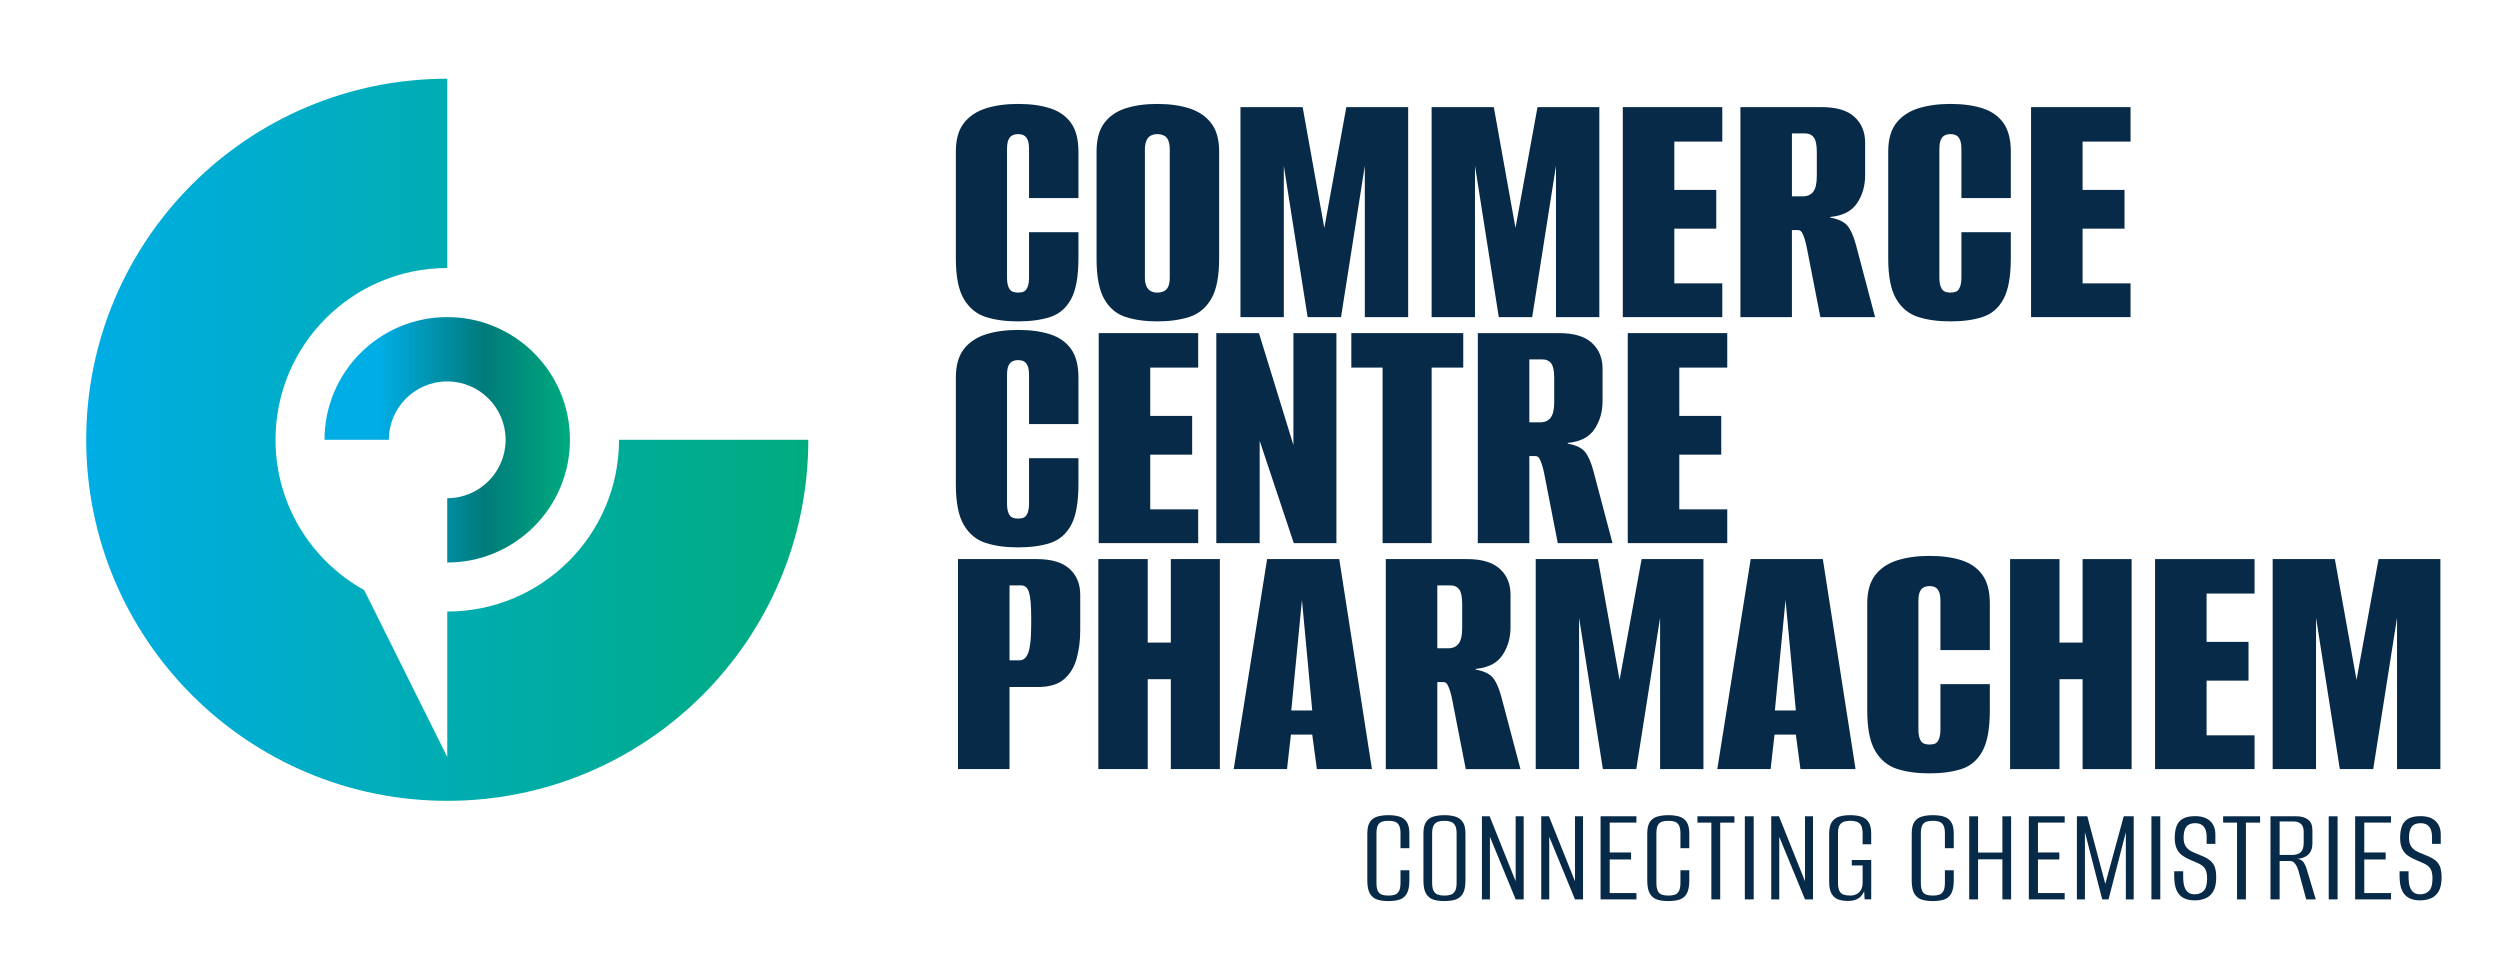
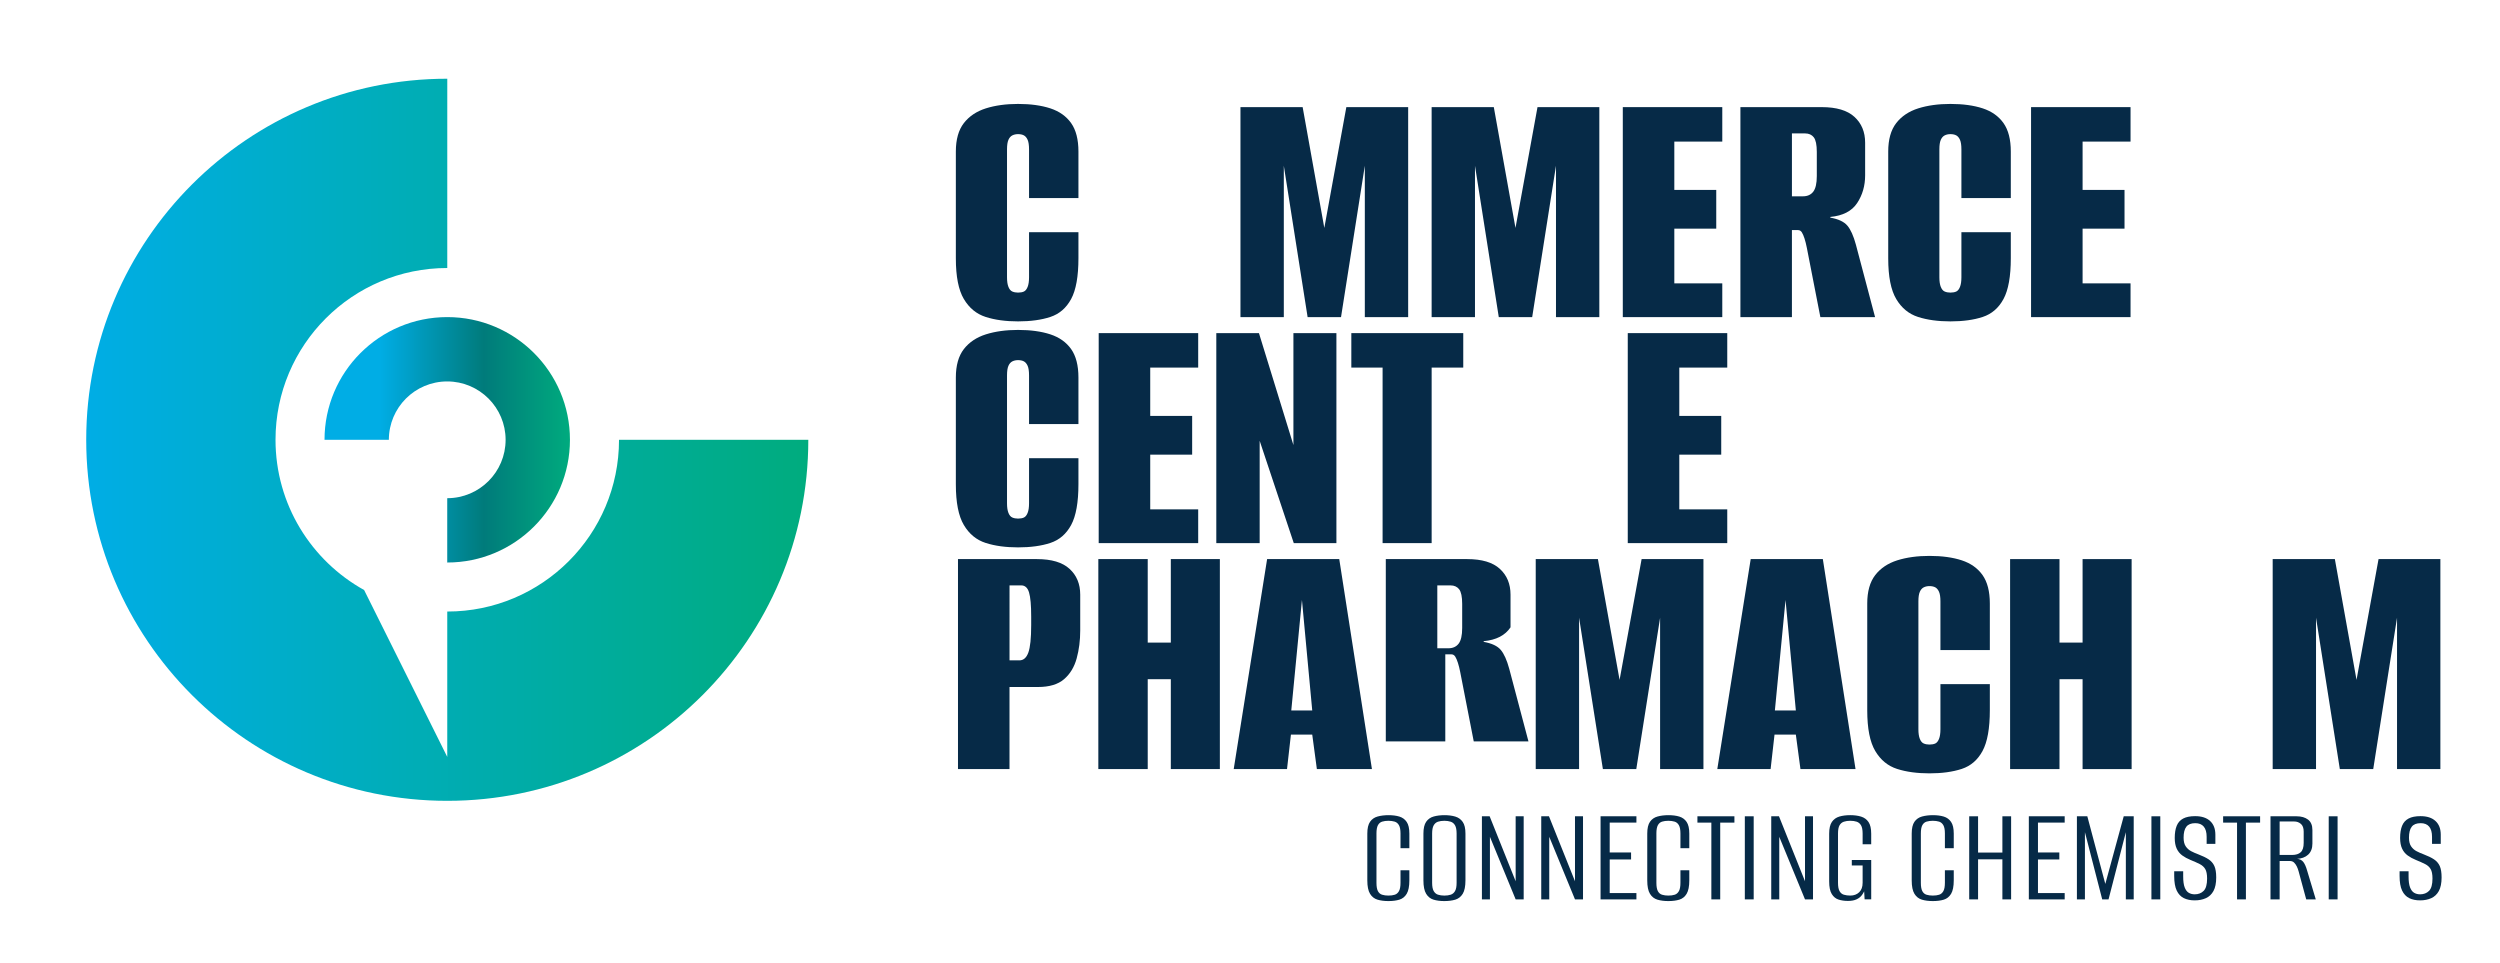
<svg xmlns="http://www.w3.org/2000/svg" xmlns:xlink="http://www.w3.org/1999/xlink" version="1.1" id="Layer_1" x="0px" y="0px" width="248.934px" height="95.893px" viewBox="0 0 248.934 95.893" enable-background="new 0 0 248.934 95.893" xml:space="preserve">
  <g>
    <g>
      <defs>
        <path id="SVGID_1_" d="M32.313,43.795l6.406-0.001c0-3.21,2.602-5.813,5.813-5.813c3.209,0.001,5.813,2.604,5.813,5.813     c0,3.211-2.603,5.813-5.813,5.813v6.405c6.747,0,12.219-5.471,12.219-12.219c0-6.747-5.47-12.218-12.219-12.218     C37.783,31.578,32.313,37.049,32.313,43.795" />
      </defs>
      <clipPath id="SVGID_2_">
        <use xlink:href="#SVGID_1_" overflow="visible" />
      </clipPath>
      <linearGradient id="SVGID_3_" gradientUnits="userSpaceOnUse" x1="-626.949" y1="48.3" x2="-625.948" y2="48.3" gradientTransform="matrix(24.437 0 0 24.437 15353.294 -1136.548)">
        <stop offset="0" style="stop-color:#00ADE5" />
        <stop offset="0.215" style="stop-color:#00ADE5" />
        <stop offset="0.64" style="stop-color:#007B7B" />
        <stop offset="1" style="stop-color:#00AC7E" />
      </linearGradient>
      <rect x="32.313" y="31.578" clip-path="url(#SVGID_2_)" fill="url(#SVGID_3_)" width="24.438" height="24.437" />
    </g>
  </g>
  <g>
    <g>
      <defs>
        <path id="SVGID_4_" d="M8.585,43.792c0.001,19.854,16.096,35.95,35.951,35.949c19.854,0.001,35.951-16.097,35.95-35.949H61.638     c0,9.441-7.657,17.101-17.102,17.101h-0.001v14.474L36.256,58.75c-5.259-2.917-8.822-8.521-8.822-14.959     c0-9.447,7.657-17.104,17.102-17.104l0.001-18.848C24.68,7.839,8.585,23.935,8.585,43.792" />
      </defs>
      <clipPath id="SVGID_5_">
        <use xlink:href="#SVGID_4_" overflow="visible" />
      </clipPath>
      <linearGradient id="SVGID_6_" gradientUnits="userSpaceOnUse" x1="-631.596" y1="45.203" x2="-630.596" y2="45.203" gradientTransform="matrix(71.902 0 0 71.902 45421.461 -3206.358)">
        <stop offset="0" style="stop-color:#00ADE5" />
        <stop offset="1" style="stop-color:#00AC7E" />
      </linearGradient>
      <rect x="8.585" y="7.839" clip-path="url(#SVGID_5_)" fill="url(#SVGID_6_)" width="71.902" height="71.902" />
    </g>
  </g>
  <g enable-background="new    ">
    <path fill="#062A47" d="M101.369,32.002c-1.227,0-2.3-0.147-3.22-0.442s-1.645-0.891-2.176-1.787   c-0.531-0.896-0.796-2.24-0.796-4.033V15.09c0-1.203,0.266-2.146,0.796-2.831c0.531-0.684,1.262-1.173,2.193-1.469   c0.932-0.294,2-0.441,3.202-0.441c1.25,0,2.323,0.147,3.22,0.441c0.896,0.296,1.586,0.785,2.07,1.469   c0.483,0.685,0.726,1.628,0.726,2.831v4.635h-4.918v-4.848c0-0.425-0.047-0.743-0.141-0.955c-0.095-0.212-0.219-0.359-0.372-0.442   c-0.154-0.082-0.348-0.124-0.584-0.124c-0.212,0-0.401,0.042-0.566,0.124c-0.166,0.083-0.295,0.23-0.389,0.442   c-0.095,0.212-0.142,0.53-0.142,0.955v12.737c0,0.401,0.047,0.72,0.142,0.955c0.094,0.236,0.224,0.39,0.389,0.46   c0.165,0.071,0.354,0.106,0.566,0.106c0.236,0,0.43-0.035,0.584-0.106c0.153-0.07,0.277-0.224,0.372-0.46   c0.094-0.235,0.141-0.554,0.141-0.955v-4.493h4.918v2.583c0,1.816-0.242,3.173-0.726,4.068c-0.484,0.896-1.174,1.492-2.07,1.787   C103.693,31.855,102.619,32.002,101.369,32.002z" />
-     <path fill="#062A47" d="M115.239,32.002c-1.203,0-2.259-0.147-3.167-0.442c-0.908-0.295-1.616-0.891-2.123-1.787   c-0.507-0.896-0.761-2.24-0.761-4.033V15.09c0-1.203,0.253-2.146,0.761-2.831c0.507-0.684,1.215-1.173,2.123-1.469   c0.908-0.294,1.964-0.441,3.167-0.441c1.203,0,2.265,0.147,3.185,0.441c0.92,0.296,1.645,0.785,2.176,1.469   c0.531,0.685,0.796,1.628,0.796,2.831v10.614c0,1.816-0.266,3.173-0.796,4.068c-0.531,0.896-1.256,1.492-2.176,1.787   S116.442,32.002,115.239,32.002z M115.239,29.136c0.236,0,0.454-0.047,0.655-0.142c0.2-0.094,0.348-0.253,0.442-0.478   c0.094-0.224,0.141-0.524,0.141-0.902V14.877c0-0.354-0.047-0.648-0.141-0.885c-0.095-0.235-0.242-0.4-0.442-0.495   c-0.201-0.094-0.419-0.142-0.655-0.142s-0.448,0.048-0.637,0.142c-0.189,0.095-0.336,0.26-0.442,0.495   c-0.106,0.236-0.159,0.531-0.159,0.885v12.737c0,0.378,0.053,0.679,0.159,0.902c0.106,0.225,0.253,0.384,0.442,0.478   C114.79,29.089,115.003,29.136,115.239,29.136z" />
    <path fill="#062A47" d="M123.517,31.577v-20.91h6.192l2.158,12.029l2.193-12.029h6.156v20.91h-4.316V16.505l-2.37,15.072h-3.326   l-2.37-15.072v15.072H123.517z" />
    <path fill="#062A47" d="M142.553,31.577v-20.91h6.191l2.158,12.029l2.193-12.029h6.156v20.91h-4.316V16.505l-2.37,15.072h-3.326   l-2.37-15.072v15.072H142.553z" />
    <path fill="#062A47" d="M161.588,31.577v-20.91h9.906v3.432h-4.776v4.812h4.175v3.857h-4.175v5.448h4.776v3.361H161.588z" />
    <path fill="#062A47" d="M173.299,31.577v-20.91h8.102c1.463,0,2.548,0.324,3.256,0.973c0.707,0.649,1.061,1.504,1.061,2.565v3.255   c0,1.038-0.265,1.958-0.795,2.76c-0.531,0.802-1.422,1.262-2.672,1.38v0.07c0.802,0.142,1.367,0.407,1.698,0.797   c0.33,0.389,0.613,1.021,0.849,1.893l1.911,7.218h-5.448l-1.346-6.899c-0.07-0.354-0.146-0.66-0.229-0.92   c-0.083-0.259-0.171-0.466-0.265-0.619c-0.096-0.153-0.225-0.23-0.39-0.23h-0.602v8.669H173.299z M178.429,19.548h1.097   c0.448,0,0.79-0.153,1.026-0.46c0.235-0.307,0.354-0.826,0.354-1.558v-2.405c0-0.708-0.101-1.191-0.301-1.451   c-0.2-0.259-0.489-0.389-0.866-0.389h-1.31V19.548z" />
    <path fill="#062A47" d="M194.209,32.002c-1.227,0-2.3-0.147-3.22-0.442s-1.646-0.891-2.176-1.787   c-0.53-0.896-0.796-2.24-0.796-4.033V15.09c0-1.203,0.266-2.146,0.796-2.831c0.53-0.684,1.262-1.173,2.193-1.469   c0.932-0.294,1.999-0.441,3.202-0.441c1.25,0,2.323,0.147,3.22,0.441c0.896,0.296,1.586,0.785,2.069,1.469   c0.484,0.685,0.727,1.628,0.727,2.831v4.635h-4.919v-4.848c0-0.425-0.048-0.743-0.142-0.955s-0.219-0.359-0.371-0.442   c-0.154-0.082-0.348-0.124-0.584-0.124c-0.213,0-0.401,0.042-0.566,0.124c-0.165,0.083-0.295,0.23-0.389,0.442   c-0.095,0.212-0.142,0.53-0.142,0.955v12.737c0,0.401,0.047,0.72,0.142,0.955c0.094,0.236,0.224,0.39,0.389,0.46   c0.165,0.071,0.354,0.106,0.566,0.106c0.236,0,0.43-0.035,0.584-0.106c0.152-0.07,0.277-0.224,0.371-0.46   c0.094-0.235,0.142-0.554,0.142-0.955v-4.493h4.919v2.583c0,1.816-0.242,3.173-0.727,4.068c-0.483,0.896-1.174,1.492-2.069,1.787   C196.532,31.855,195.459,32.002,194.209,32.002z" />
    <path fill="#062A47" d="M202.24,31.577v-20.91h9.906v3.432h-4.775v4.812h4.175v3.857h-4.175v5.448h4.775v3.361H202.24z" />
  </g>
  <g enable-background="new    ">
    <path fill="#062A47" d="M101.369,54.505c-1.227,0-2.3-0.147-3.22-0.442s-1.645-0.891-2.176-1.787   c-0.531-0.896-0.796-2.24-0.796-4.033V37.593c0-1.203,0.266-2.146,0.796-2.831c0.531-0.684,1.262-1.173,2.193-1.469   c0.932-0.294,2-0.441,3.202-0.441c1.25,0,2.323,0.147,3.22,0.441c0.896,0.296,1.586,0.785,2.07,1.469   c0.483,0.685,0.726,1.628,0.726,2.831v4.635h-4.918V37.38c0-0.425-0.047-0.743-0.141-0.955c-0.095-0.212-0.219-0.359-0.372-0.442   c-0.154-0.082-0.348-0.124-0.584-0.124c-0.212,0-0.401,0.042-0.566,0.124c-0.166,0.083-0.295,0.23-0.389,0.442   c-0.095,0.212-0.142,0.53-0.142,0.955v12.737c0,0.401,0.047,0.72,0.142,0.955c0.094,0.236,0.224,0.39,0.389,0.46   c0.165,0.071,0.354,0.106,0.566,0.106c0.236,0,0.43-0.035,0.584-0.106c0.153-0.07,0.277-0.224,0.372-0.46   c0.094-0.235,0.141-0.554,0.141-0.955v-4.493h4.918v2.583c0,1.816-0.242,3.173-0.726,4.068c-0.484,0.896-1.174,1.492-2.07,1.787   C103.693,54.358,102.619,54.505,101.369,54.505z" />
    <path fill="#062A47" d="M109.401,54.08V33.17h9.907v3.432h-4.776v4.812h4.175v3.857h-4.175v5.448h4.776v3.361H109.401z" />
    <path fill="#062A47" d="M121.112,54.08V33.17h4.246l3.432,11.145V33.17h4.281v20.91h-4.245l-3.396-10.189V54.08H121.112z" />
    <path fill="#062A47" d="M137.67,54.08V36.602h-3.113V33.17h11.145v3.432h-3.148V54.08H137.67z" />
-     <path fill="#062A47" d="M147.152,54.08V33.17h8.103c1.463,0,2.547,0.324,3.255,0.973c0.708,0.649,1.062,1.504,1.062,2.565v3.255   c0,1.038-0.266,1.958-0.796,2.76s-1.421,1.262-2.671,1.38v0.07c0.801,0.142,1.367,0.407,1.697,0.797   c0.33,0.389,0.613,1.021,0.85,1.893l1.91,7.218h-5.448l-1.345-6.899c-0.07-0.354-0.147-0.66-0.23-0.92   c-0.082-0.259-0.17-0.466-0.265-0.619s-0.225-0.23-0.39-0.23h-0.602v8.669H147.152z M152.281,42.051h1.098   c0.447,0,0.789-0.153,1.025-0.46s0.354-0.826,0.354-1.558v-2.405c0-0.708-0.1-1.191-0.301-1.451   c-0.2-0.259-0.489-0.389-0.866-0.389h-1.31V42.051z" />
    <path fill="#062A47" d="M162.082,54.08V33.17h9.907v3.432h-4.776v4.812h4.176v3.857h-4.176v5.448h4.776v3.361H162.082z" />
  </g>
  <g enable-background="new    ">
    <path fill="#062A47" d="M95.39,76.581v-20.91h7.855c1.462,0,2.547,0.324,3.255,0.973c0.708,0.649,1.062,1.504,1.062,2.565v3.573   c0,0.991-0.118,1.917-0.354,2.777c-0.236,0.861-0.654,1.552-1.256,2.07s-1.468,0.778-2.601,0.778h-2.831v8.173H95.39z    M100.52,65.754h0.991c0.401,0,0.695-0.259,0.885-0.778c0.188-0.519,0.283-1.427,0.283-2.724v-0.85   c0-1.132-0.071-1.934-0.212-2.406c-0.141-0.472-0.401-0.707-0.778-0.707h-1.167V65.754z" />
    <path fill="#062A47" d="M109.365,76.581v-20.91h4.918v8.314h2.3v-8.314h4.883v20.91h-4.883V67.63h-2.3v8.951H109.365z" />
    <path fill="#062A47" d="M122.845,76.581l3.326-20.91h7.183l3.255,20.91h-5.483l-0.461-3.432h-2.123l-0.389,3.432H122.845z    M128.577,70.743h2.087l-1.025-11.004L128.577,70.743z" />
-     <path fill="#062A47" d="M137.989,76.581v-20.91h8.102c1.463,0,2.548,0.324,3.256,0.973c0.707,0.649,1.061,1.504,1.061,2.565v3.255   c0,1.038-0.265,1.958-0.795,2.76c-0.531,0.802-1.422,1.262-2.672,1.38v0.07c0.802,0.142,1.367,0.407,1.698,0.797   c0.33,0.389,0.613,1.021,0.849,1.893l1.911,7.218h-5.448l-1.346-6.899c-0.07-0.354-0.146-0.66-0.229-0.92   c-0.083-0.259-0.171-0.466-0.265-0.619c-0.096-0.153-0.225-0.23-0.39-0.23h-0.602v8.669H137.989z M143.118,64.552h1.097   c0.448,0,0.79-0.153,1.026-0.46c0.235-0.307,0.354-0.826,0.354-1.558v-2.405c0-0.708-0.101-1.191-0.301-1.451   c-0.2-0.259-0.489-0.389-0.866-0.389h-1.31V64.552z" />
+     <path fill="#062A47" d="M137.989,76.581v-20.91h8.102c1.463,0,2.548,0.324,3.256,0.973c0.707,0.649,1.061,1.504,1.061,2.565v3.255   c-0.531,0.802-1.422,1.262-2.672,1.38v0.07c0.802,0.142,1.367,0.407,1.698,0.797   c0.33,0.389,0.613,1.021,0.849,1.893l1.911,7.218h-5.448l-1.346-6.899c-0.07-0.354-0.146-0.66-0.229-0.92   c-0.083-0.259-0.171-0.466-0.265-0.619c-0.096-0.153-0.225-0.23-0.39-0.23h-0.602v8.669H137.989z M143.118,64.552h1.097   c0.448,0,0.79-0.153,1.026-0.46c0.235-0.307,0.354-0.826,0.354-1.558v-2.405c0-0.708-0.101-1.191-0.301-1.451   c-0.2-0.259-0.489-0.389-0.866-0.389h-1.31V64.552z" />
    <path fill="#062A47" d="M152.918,76.581v-20.91h6.192l2.158,12.029l2.194-12.029h6.156v20.91h-4.316V61.509l-2.371,15.072h-3.326   l-2.37-15.072v15.072H152.918z" />
    <path fill="#062A47" d="M170.998,76.581l3.326-20.91h7.183l3.255,20.91h-5.484l-0.459-3.432h-2.123l-0.39,3.432H170.998z    M176.731,70.743h2.088l-1.027-11.004L176.731,70.743z" />
    <path fill="#062A47" d="M192.121,77.006c-1.227,0-2.301-0.147-3.221-0.442s-1.645-0.891-2.176-1.787   c-0.53-0.896-0.796-2.24-0.796-4.033V60.094c0-1.203,0.266-2.146,0.796-2.831c0.531-0.684,1.262-1.173,2.193-1.469   c0.932-0.294,2-0.441,3.203-0.441c1.25,0,2.322,0.147,3.219,0.441c0.896,0.296,1.586,0.785,2.07,1.469   c0.483,0.685,0.726,1.628,0.726,2.831v4.635h-4.919v-4.848c0-0.425-0.047-0.743-0.141-0.955c-0.095-0.212-0.219-0.359-0.371-0.442   c-0.154-0.082-0.349-0.124-0.584-0.124c-0.213,0-0.402,0.042-0.566,0.124c-0.166,0.083-0.295,0.23-0.389,0.442   c-0.096,0.212-0.143,0.53-0.143,0.955v12.737c0,0.401,0.047,0.72,0.143,0.955c0.094,0.236,0.223,0.39,0.389,0.46   c0.164,0.071,0.354,0.106,0.566,0.106c0.235,0,0.43-0.035,0.584-0.106c0.152-0.07,0.276-0.224,0.371-0.46   c0.094-0.235,0.141-0.554,0.141-0.955v-4.493h4.919v2.583c0,1.816-0.242,3.173-0.726,4.068c-0.484,0.896-1.174,1.492-2.07,1.787   S193.371,77.006,192.121,77.006z" />
    <path fill="#062A47" d="M200.153,76.581v-20.91h4.918v8.314h2.299v-8.314h4.883v20.91h-4.883V67.63h-2.299v8.951H200.153z" />
-     <path fill="#062A47" d="M214.588,76.581v-20.91h9.906v3.432h-4.776v4.812h4.175v3.857h-4.175v5.448h4.776v3.361H214.588z" />
    <path fill="#062A47" d="M226.299,76.581v-20.91h6.191l2.158,12.029l2.193-12.029h6.156v20.91h-4.316V61.509l-2.37,15.072h-3.326   l-2.37-15.072v15.072H226.299z" />
  </g>
  <g enable-background="new    ">
    <path fill="#062A47" d="M138.248,89.723c-0.41,0-0.771-0.047-1.084-0.14c-0.313-0.094-0.561-0.287-0.742-0.581   s-0.273-0.74-0.273-1.337v-4.662c0-0.522,0.092-0.915,0.273-1.176c0.182-0.262,0.434-0.437,0.756-0.525s0.684-0.133,1.085-0.133   c0.411,0,0.771,0.047,1.078,0.14c0.308,0.094,0.55,0.271,0.728,0.532s0.267,0.648,0.267,1.162v1.456h-0.882v-1.471   c0-0.363-0.052-0.637-0.154-0.818c-0.104-0.183-0.245-0.301-0.428-0.357c-0.182-0.056-0.389-0.084-0.623-0.084   c-0.232,0-0.44,0.028-0.622,0.084c-0.183,0.057-0.322,0.175-0.421,0.357c-0.098,0.182-0.146,0.455-0.146,0.818v4.914   c0,0.374,0.049,0.651,0.146,0.833c0.099,0.183,0.238,0.302,0.421,0.357c0.182,0.056,0.39,0.084,0.622,0.084   c0.243,0,0.453-0.028,0.631-0.084s0.316-0.175,0.42-0.357c0.103-0.182,0.154-0.459,0.154-0.833v-1.246h0.882v0.994   c0,0.607-0.089,1.058-0.267,1.352s-0.42,0.487-0.728,0.581C139.033,89.676,138.669,89.723,138.248,89.723z" />
    <path fill="#062A47" d="M143.807,89.723c-0.401,0-0.756-0.047-1.064-0.14c-0.308-0.094-0.553-0.287-0.734-0.581   s-0.273-0.74-0.273-1.337v-4.662c0-0.522,0.092-0.915,0.273-1.176c0.182-0.262,0.432-0.437,0.749-0.525s0.677-0.133,1.077-0.133   c0.402,0,0.759,0.047,1.072,0.14c0.313,0.094,0.56,0.271,0.741,0.532c0.183,0.262,0.273,0.648,0.273,1.162v4.647   c0,0.607-0.091,1.058-0.273,1.352c-0.182,0.294-0.429,0.487-0.741,0.581C144.593,89.676,144.227,89.723,143.807,89.723z    M143.821,89.177c0.243,0,0.455-0.03,0.637-0.091c0.183-0.061,0.324-0.183,0.428-0.364c0.103-0.182,0.154-0.455,0.154-0.819v-4.899   c0-0.364-0.052-0.638-0.154-0.819c-0.104-0.182-0.248-0.303-0.434-0.364c-0.188-0.061-0.397-0.091-0.631-0.091   c-0.242,0-0.455,0.03-0.637,0.091c-0.182,0.062-0.324,0.183-0.427,0.364s-0.154,0.455-0.154,0.819v4.899   c0,0.364,0.052,0.638,0.154,0.819s0.245,0.304,0.427,0.364S143.578,89.177,143.821,89.177z" />
    <path fill="#062A47" d="M147.559,89.555v-8.274h0.77l2.59,6.469v-6.469h0.799v8.274h-0.799l-2.562-6.23v6.23H147.559z" />
    <path fill="#062A47" d="M153.467,89.555v-8.274h0.77l2.59,6.469v-6.469h0.799v8.274h-0.799l-2.562-6.23v6.23H153.467z" />
    <path fill="#062A47" d="M159.374,89.555v-8.274h3.57v0.631h-2.66v2.968h2.128v0.7h-2.128v3.346h2.66v0.63H159.374z" />
    <path fill="#062A47" d="M166.122,89.723c-0.411,0-0.772-0.047-1.085-0.14c-0.313-0.094-0.561-0.287-0.742-0.581   s-0.272-0.74-0.272-1.337v-4.662c0-0.522,0.091-0.915,0.272-1.176c0.182-0.262,0.435-0.437,0.756-0.525   c0.322-0.089,0.684-0.133,1.086-0.133c0.41,0,0.77,0.047,1.078,0.14c0.308,0.094,0.55,0.271,0.728,0.532   c0.177,0.262,0.267,0.648,0.267,1.162v1.456h-0.883v-1.471c0-0.363-0.051-0.637-0.154-0.818c-0.103-0.183-0.244-0.301-0.427-0.357   c-0.182-0.056-0.39-0.084-0.623-0.084s-0.44,0.028-0.622,0.084c-0.183,0.057-0.322,0.175-0.421,0.357   c-0.098,0.182-0.147,0.455-0.147,0.818v4.914c0,0.374,0.05,0.651,0.147,0.833c0.099,0.183,0.238,0.302,0.421,0.357   c0.182,0.056,0.389,0.084,0.622,0.084c0.243,0,0.452-0.028,0.63-0.084s0.317-0.175,0.42-0.357c0.104-0.182,0.154-0.459,0.154-0.833   v-1.246h0.883v0.994c0,0.607-0.09,1.058-0.267,1.352c-0.178,0.294-0.42,0.487-0.728,0.581   C166.906,89.676,166.543,89.723,166.122,89.723z" />
    <path fill="#062A47" d="M170.406,89.555v-7.644h-1.387v-0.631h3.683v0.631h-1.414v7.644H170.406z" />
    <path fill="#062A47" d="M173.739,89.555v-8.274h0.882v8.274H173.739z" />
    <path fill="#062A47" d="M176.369,89.555v-8.274h0.771l2.591,6.469v-6.469h0.797v8.274h-0.797l-2.563-6.23v6.23H176.369z" />
    <path fill="#062A47" d="M184,89.709c-0.336,0-0.645-0.045-0.924-0.133c-0.281-0.089-0.507-0.273-0.68-0.554   c-0.173-0.279-0.259-0.7-0.259-1.26v-4.746c0-0.522,0.091-0.914,0.272-1.176s0.43-0.438,0.742-0.532   c0.313-0.093,0.674-0.14,1.085-0.14s0.772,0.049,1.085,0.146c0.313,0.099,0.558,0.278,0.735,0.539   c0.177,0.262,0.267,0.649,0.267,1.162v1.05h-0.854v-1.063c0-0.373-0.054-0.648-0.161-0.826s-0.252-0.296-0.434-0.357   c-0.183-0.061-0.395-0.091-0.638-0.091c-0.233,0-0.443,0.03-0.63,0.091c-0.187,0.062-0.332,0.18-0.434,0.357   c-0.104,0.178-0.154,0.453-0.154,0.826v4.899c0,0.374,0.051,0.651,0.154,0.833c0.102,0.183,0.247,0.302,0.434,0.357   s0.396,0.084,0.63,0.084c0.364,0,0.66-0.109,0.89-0.329c0.229-0.219,0.343-0.534,0.343-0.945v-1.722h-1.078v-0.546h1.933v3.92   h-0.658l-0.043-0.798c-0.027,0.065-0.063,0.128-0.104,0.188c-0.042,0.062-0.077,0.115-0.104,0.161   c-0.131,0.188-0.311,0.334-0.539,0.441C184.646,89.656,184.354,89.709,184,89.709z" />
    <path fill="#062A47" d="M192.455,89.723c-0.41,0-0.771-0.047-1.084-0.14c-0.313-0.094-0.561-0.287-0.742-0.581   s-0.273-0.74-0.273-1.337v-4.662c0-0.522,0.092-0.915,0.273-1.176c0.182-0.262,0.434-0.437,0.756-0.525s0.684-0.133,1.085-0.133   c0.411,0,0.771,0.047,1.078,0.14c0.308,0.094,0.55,0.271,0.728,0.532s0.267,0.648,0.267,1.162v1.456h-0.882v-1.471   c0-0.363-0.052-0.637-0.154-0.818c-0.104-0.183-0.245-0.301-0.428-0.357c-0.182-0.056-0.389-0.084-0.623-0.084   c-0.232,0-0.44,0.028-0.622,0.084c-0.183,0.057-0.322,0.175-0.421,0.357c-0.098,0.182-0.146,0.455-0.146,0.818v4.914   c0,0.374,0.049,0.651,0.146,0.833c0.099,0.183,0.238,0.302,0.421,0.357c0.182,0.056,0.39,0.084,0.622,0.084   c0.243,0,0.453-0.028,0.631-0.084s0.316-0.175,0.42-0.357c0.103-0.182,0.154-0.459,0.154-0.833v-1.246h0.882v0.994   c0,0.607-0.089,1.058-0.267,1.352s-0.42,0.487-0.728,0.581C193.24,89.676,192.876,89.723,192.455,89.723z" />
    <path fill="#062A47" d="M196.081,89.555v-8.274h0.882v3.612h2.422v-3.612h0.869v8.274h-0.869v-3.99h-2.422v3.99H196.081z" />
    <path fill="#062A47" d="M202.018,89.555v-8.274h3.57v0.631h-2.66v2.968h2.127v0.7h-2.127v3.346h2.66v0.63H202.018z" />
    <path fill="#062A47" d="M206.805,89.555v-8.274h1.037l1.791,6.734l1.834-6.734h0.994v8.274h-0.783v-6.692l-1.723,6.692h-0.63   l-1.722-6.692v6.692H206.805z" />
    <path fill="#062A47" d="M214.225,89.555v-8.274h0.883v8.274H214.225z" />
    <path fill="#062A47" d="M218.537,89.653c-0.42,0-0.781-0.074-1.085-0.224s-0.539-0.399-0.707-0.749s-0.252-0.838-0.252-1.463   v-0.462c0.149,0,0.301,0,0.455,0c0.153,0,0.301,0,0.44,0v0.518c0,0.467,0.049,0.829,0.147,1.085   c0.099,0.257,0.233,0.437,0.405,0.539c0.174,0.103,0.371,0.154,0.596,0.154c0.363,0,0.66-0.114,0.889-0.343   s0.344-0.638,0.344-1.226c0-0.42-0.061-0.734-0.183-0.944c-0.121-0.21-0.308-0.378-0.56-0.505   c-0.252-0.126-0.561-0.263-0.924-0.412c-0.299-0.122-0.567-0.269-0.805-0.441c-0.238-0.173-0.424-0.399-0.554-0.679   c-0.131-0.28-0.196-0.635-0.196-1.064c0-0.485,0.065-0.889,0.196-1.211c0.13-0.322,0.345-0.563,0.644-0.721   c0.299-0.159,0.695-0.238,1.19-0.238c0.644,0,1.142,0.161,1.491,0.483c0.35,0.321,0.525,0.776,0.525,1.364v0.91   c-0.141,0-0.283,0-0.428,0s-0.291,0-0.441,0v-0.7c0-0.447-0.096-0.786-0.287-1.015s-0.473-0.343-0.846-0.343   c-0.412,0-0.707,0.119-0.89,0.356c-0.183,0.238-0.272,0.601-0.272,1.085c0,0.364,0.069,0.651,0.209,0.861   c0.141,0.21,0.322,0.374,0.547,0.49c0.224,0.117,0.461,0.222,0.713,0.314c0.421,0.159,0.762,0.325,1.023,0.497   c0.26,0.173,0.451,0.395,0.573,0.665c0.121,0.271,0.183,0.649,0.183,1.135c0,0.569-0.092,1.02-0.273,1.351   s-0.434,0.569-0.756,0.714S218.957,89.653,218.537,89.653z" />
    <path fill="#062A47" d="M222.751,89.555v-7.644h-1.386v-0.631h3.682v0.631h-1.414v7.644H222.751z" />
    <path fill="#062A47" d="M226.082,89.555v-8.274h2.604c0.467,0,0.845,0.11,1.134,0.329c0.289,0.22,0.435,0.567,0.435,1.043v1.345   c0,0.476-0.143,0.845-0.427,1.105c-0.285,0.262-0.67,0.401-1.155,0.42v-0.014c0.298,0.019,0.522,0.124,0.672,0.314   c0.149,0.191,0.28,0.488,0.392,0.89l0.854,2.842h-0.952l-0.756-2.786c-0.047-0.177-0.107-0.343-0.182-0.497   c-0.075-0.153-0.166-0.282-0.273-0.385s-0.25-0.154-0.428-0.154h-1.008v3.822H226.082z M226.992,85.131h1.232   c0.383,0,0.672-0.091,0.868-0.273c0.196-0.182,0.294-0.492,0.294-0.931v-1.12c0-0.354-0.094-0.611-0.28-0.77   c-0.187-0.159-0.405-0.238-0.657-0.238h-1.457V85.131z" />
    <path fill="#062A47" d="M231.879,89.555v-8.274h0.882v8.274H231.879z" />
-     <path fill="#062A47" d="M234.51,89.555v-8.274h3.57v0.631h-2.66v2.968h2.129v0.7h-2.129v3.346h2.66v0.63H234.51z" />
    <path fill="#062A47" d="M240.979,89.653c-0.42,0-0.781-0.074-1.085-0.224s-0.539-0.399-0.707-0.749s-0.252-0.838-0.252-1.463   v-0.462c0.149,0,0.301,0,0.455,0c0.153,0,0.301,0,0.44,0v0.518c0,0.467,0.049,0.829,0.147,1.085   c0.099,0.257,0.233,0.437,0.405,0.539c0.174,0.103,0.371,0.154,0.596,0.154c0.363,0,0.66-0.114,0.889-0.343   s0.344-0.638,0.344-1.226c0-0.42-0.061-0.734-0.183-0.944c-0.121-0.21-0.308-0.378-0.56-0.505   c-0.252-0.126-0.561-0.263-0.924-0.412c-0.299-0.122-0.567-0.269-0.805-0.441c-0.238-0.173-0.424-0.399-0.554-0.679   c-0.131-0.28-0.196-0.635-0.196-1.064c0-0.485,0.065-0.889,0.196-1.211c0.13-0.322,0.345-0.563,0.644-0.721   c0.299-0.159,0.695-0.238,1.19-0.238c0.644,0,1.142,0.161,1.491,0.483c0.35,0.321,0.525,0.776,0.525,1.364v0.91   c-0.141,0-0.283,0-0.428,0s-0.291,0-0.441,0v-0.7c0-0.447-0.096-0.786-0.287-1.015s-0.473-0.343-0.846-0.343   c-0.412,0-0.707,0.119-0.89,0.356c-0.183,0.238-0.272,0.601-0.272,1.085c0,0.364,0.069,0.651,0.209,0.861   c0.141,0.21,0.322,0.374,0.547,0.49c0.224,0.117,0.461,0.222,0.713,0.314c0.421,0.159,0.762,0.325,1.023,0.497   c0.26,0.173,0.451,0.395,0.573,0.665c0.121,0.271,0.183,0.649,0.183,1.135c0,0.569-0.092,1.02-0.273,1.351   s-0.434,0.569-0.756,0.714S241.399,89.653,240.979,89.653z" />
  </g>
</svg>